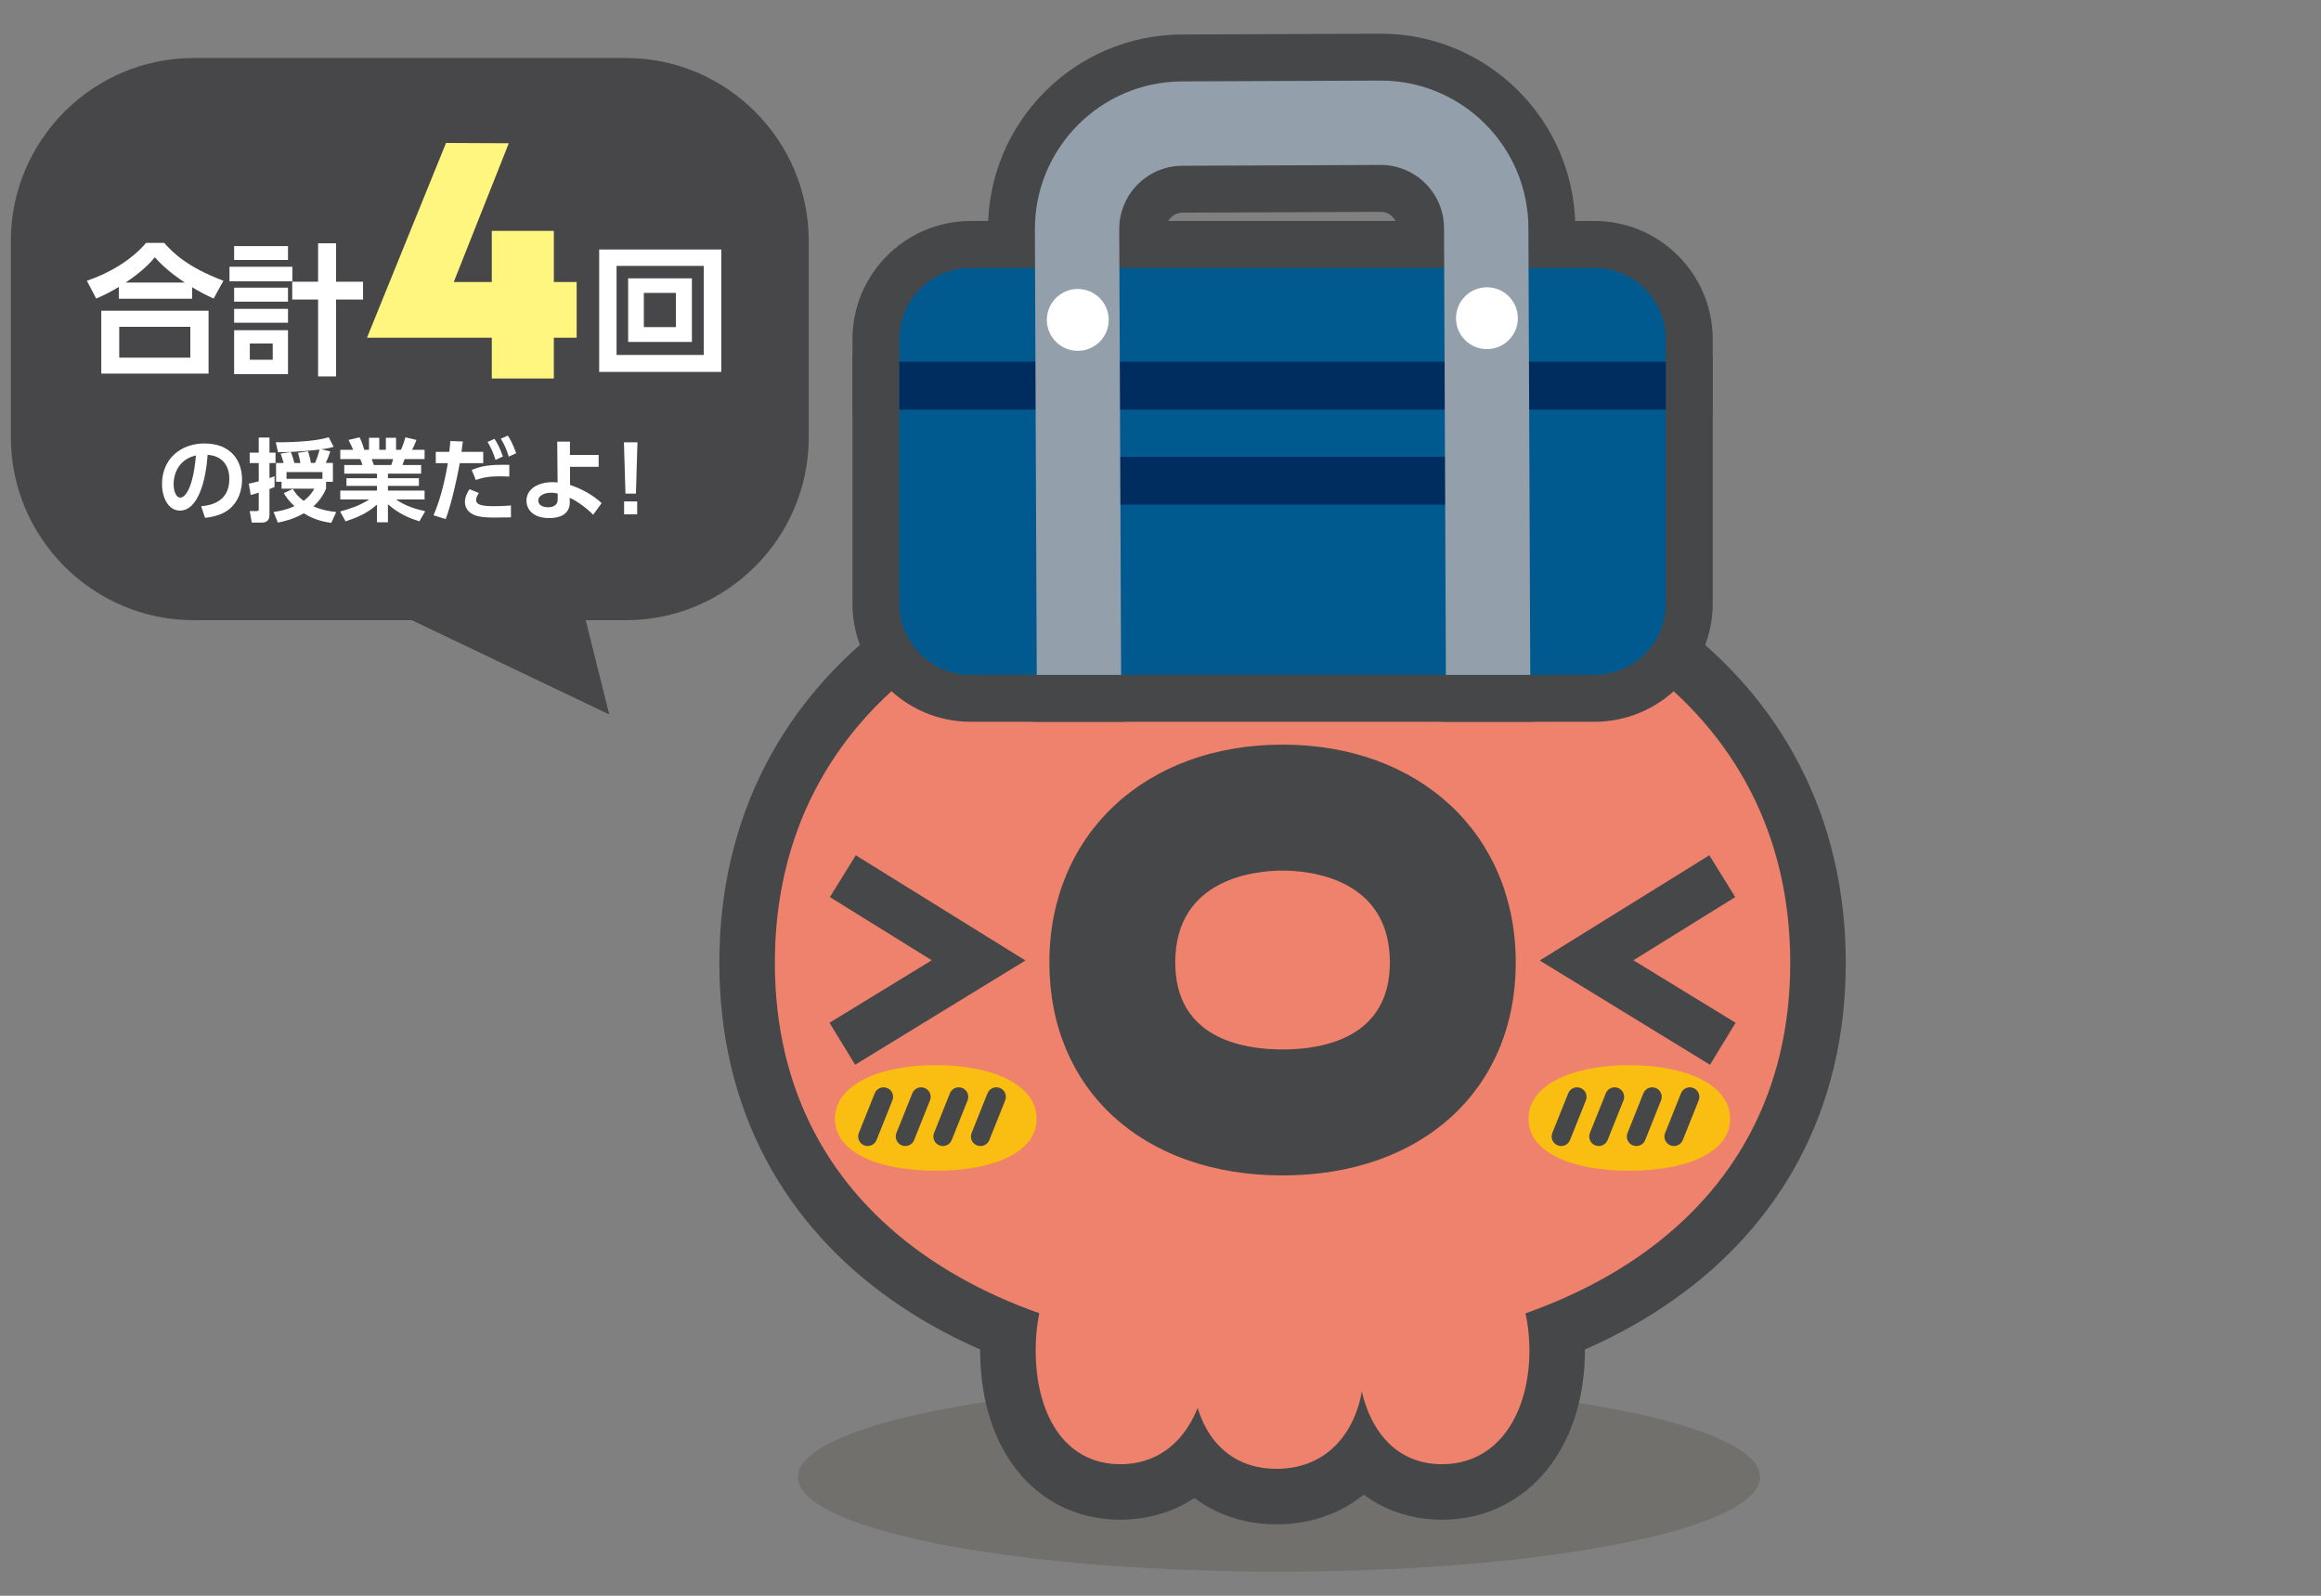
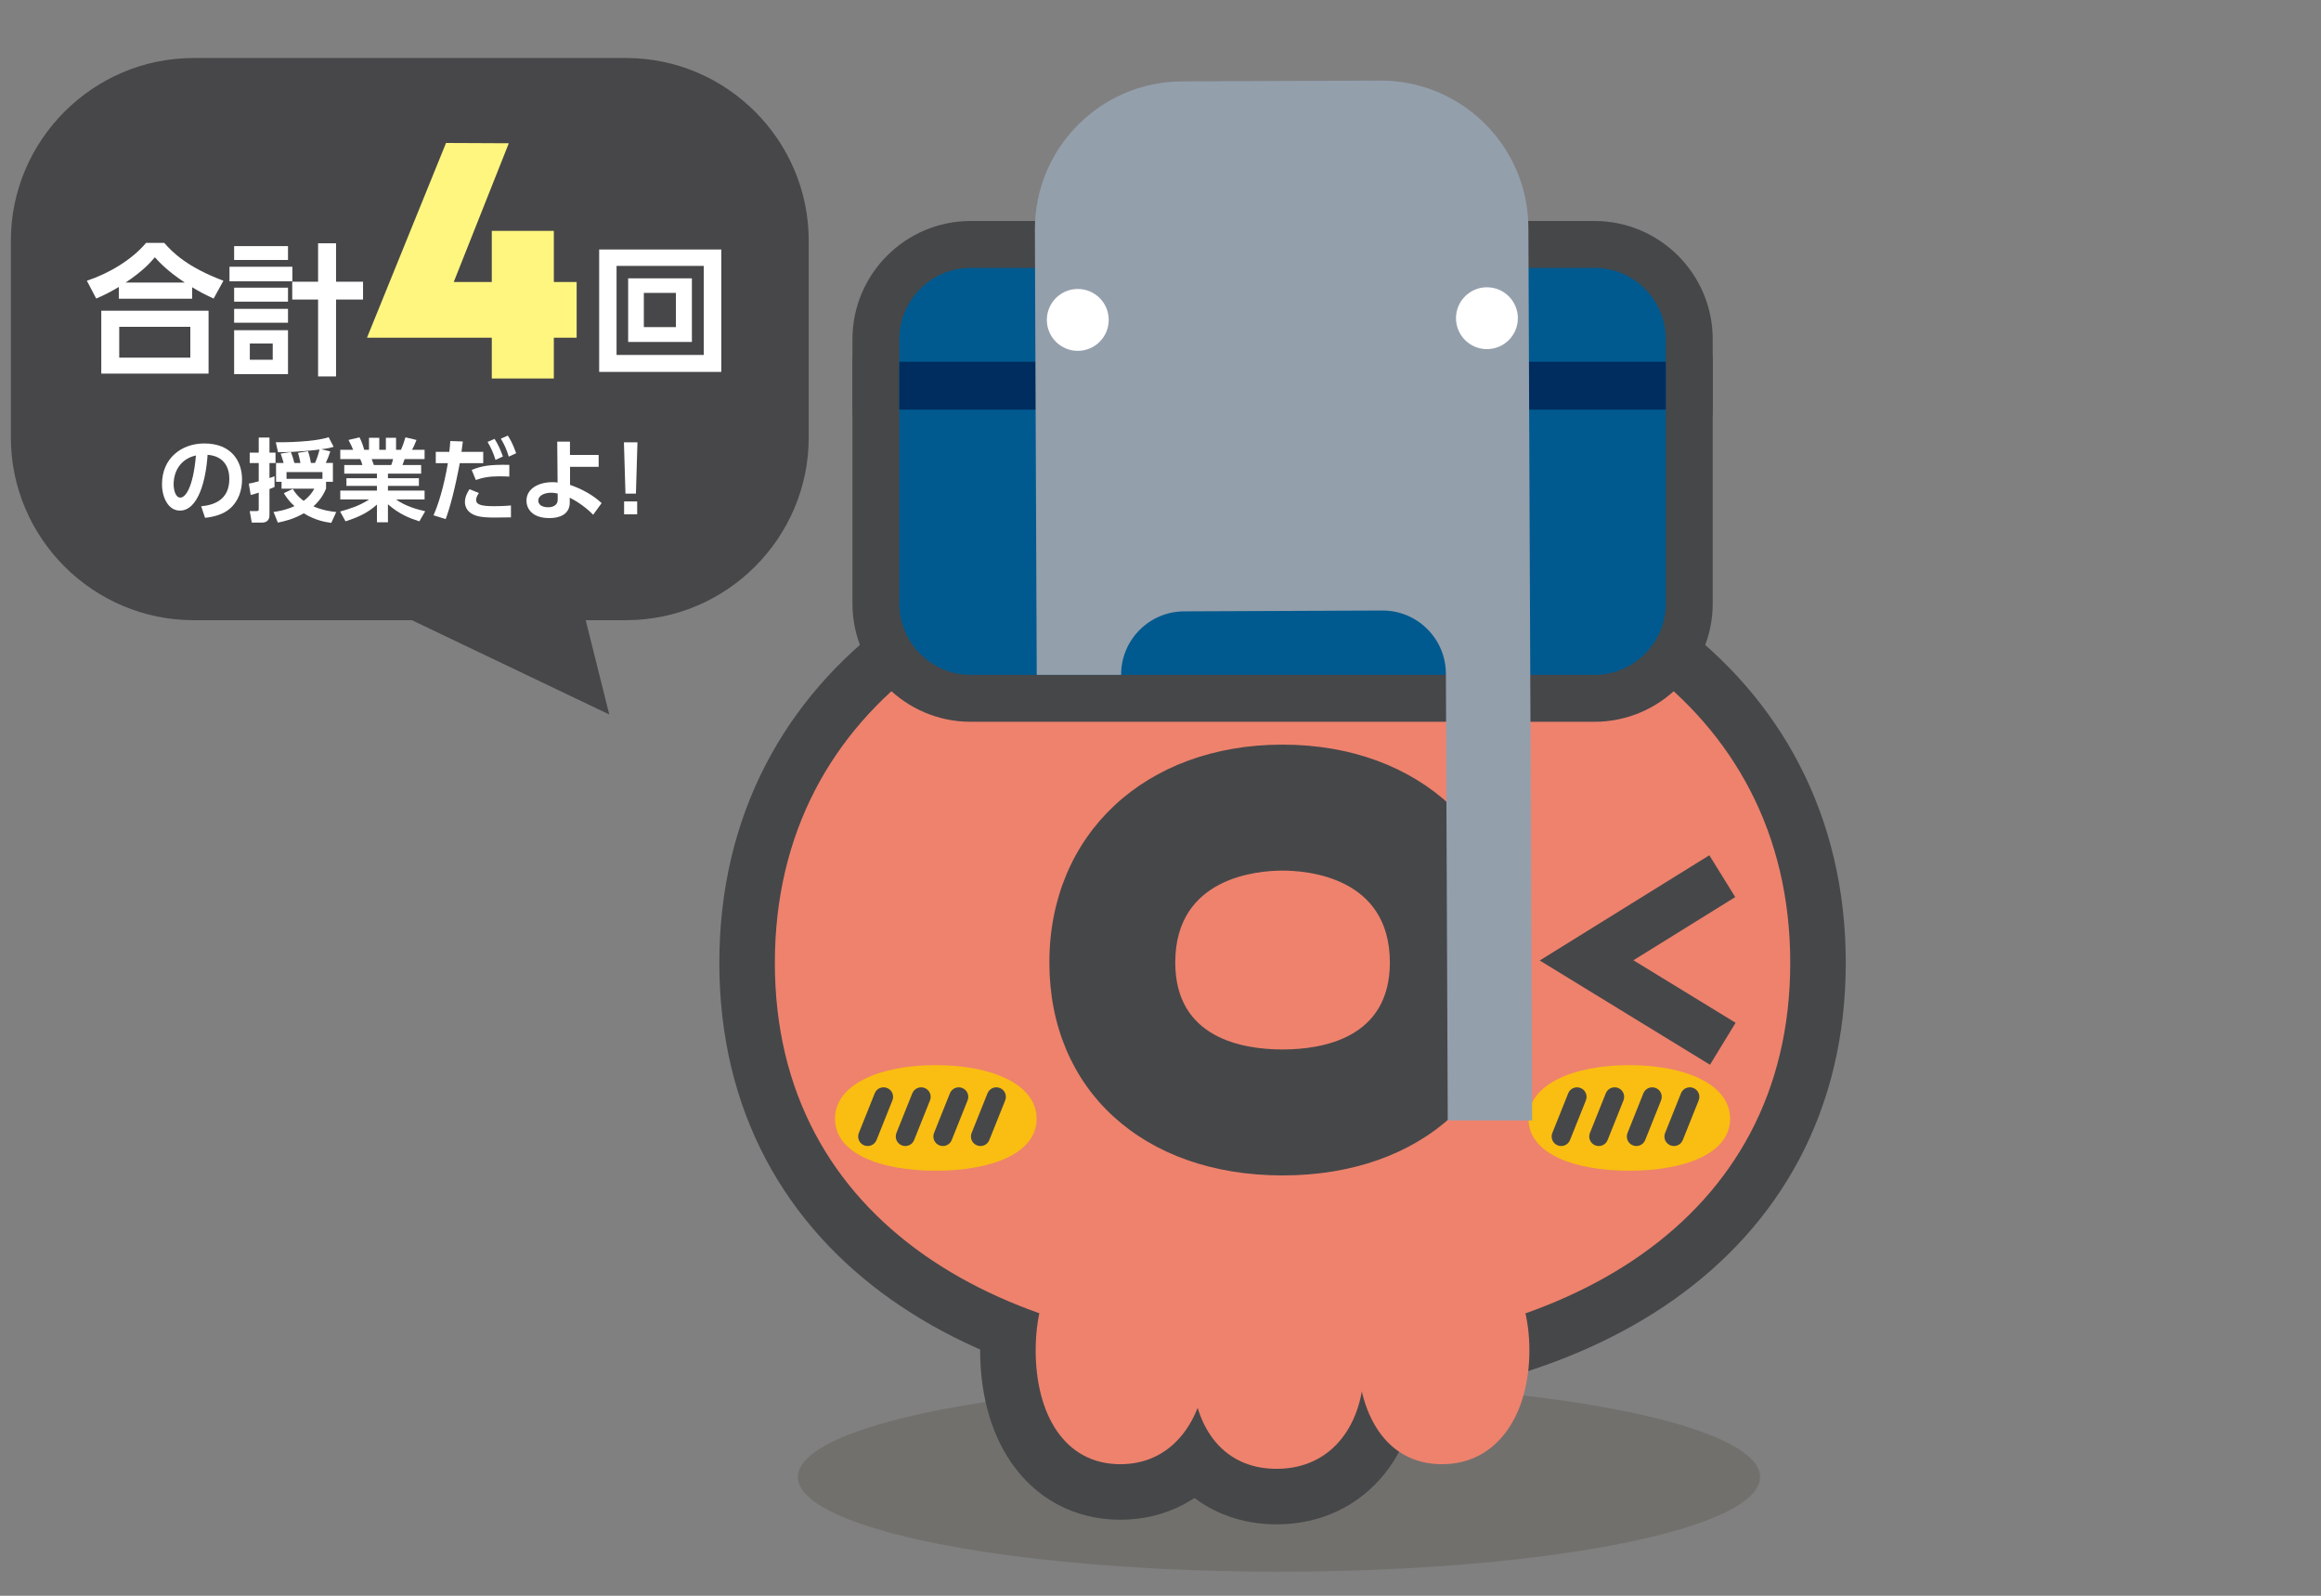
<svg xmlns="http://www.w3.org/2000/svg" version="1.1" width="320" height="220" viewBox="-62.598 88 320 220" style="overflow:visible;enable-background:new -62.598 88 320 220;" xml:space="preserve">
  <rect x="-62.598" y="88" width="320" height="220" fill="#808080" stroke="none" />
  <g id="レイヤー_1">
    <ellipse style="opacity:0.5;fill:#65605A;" cx="113.737" cy="291.628" rx="66.333" ry="13.05" />
    <g>
      <path style="fill:#474749;" d="M48.902,148.319c0,13.85-11.331,25.181-25.181,25.181h-59.639    c-13.85,0-25.181-11.331-25.181-25.181v-27.139c0-13.85,11.331-25.181,25.181-25.181h59.639c13.85,0,25.181,11.331,25.181,25.181    V148.319z" />
    </g>
    <g>
      <path style="fill:#FFFFFF;" d="M-33.142,129.159c-1.208-0.545-1.929-0.935-2.962-1.559v1.579h-10.113v-1.617    c-1.091,0.643-1.813,1.033-3.118,1.598l-1.286-2.455c3.001-0.994,6.158-2.845,8.165-5.223h2.494    c1.208,1.364,3.176,3.333,8.165,5.223L-33.142,129.159z M-33.844,130.835v8.671h-14.79v-8.671H-33.844z M-36.358,133.057h-9.802    v4.248h9.802V133.057z M-37.118,126.957c-2.475-1.656-3.508-2.806-4.131-3.488c-0.584,0.682-1.559,1.832-4.034,3.488H-37.118z" />
      <path style="fill:#FFFFFF;" d="M-22.288,124.775v2.007h-8.671v-2.007H-22.288z M-22.892,121.93v1.91h-7.425v-1.91H-22.892z     M-22.892,127.659v1.929h-7.425v-1.929H-22.892z M-22.892,130.582v1.91h-7.425v-1.91H-22.892z M-22.892,133.524v6.06h-7.425v-6.06    H-22.892z M-24.997,135.356h-3.157v2.241h3.157V135.356z M-18.742,139.896v-10.601h-3.566v-2.455h3.566v-5.3h2.475v5.3h3.722    v2.455h-3.722v10.601H-18.742z" />
    </g>
    <g>
      <path style="fill:#FFFFFF;" d="M36.848,122.397v16.875H20.011v-16.875H36.848z M22.408,124.658v12.277h12.023v-12.277H22.408z     M32.795,126.373v8.769h-8.789v-8.769H32.795z M26.169,128.38v4.716h4.423v-4.716H26.169z" />
    </g>
    <g>
      <path style="fill:#FFFFFF;" d="M-34.863,157.797c1.567-0.149,3.882-0.746,3.882-3.77c0-1.941-1.045-3.185-2.999-3.322    c-0.211,3.396-1.256,7.688-3.819,7.688c-1.58,0-2.463-1.779-2.463-3.645c0-3.583,2.687-5.611,5.835-5.611    c3.708,0,5.2,2.414,5.2,4.964c0,1.468-0.473,3.011-1.717,4.056c-0.871,0.734-2.127,1.107-3.384,1.232L-34.863,157.797z     M-38.658,154.787c0,0.585,0.187,1.816,0.933,1.816c0.659,0,1.754-1.306,2.14-5.81C-37.488,151.204-38.658,152.734-38.658,154.787    z" />
      <path style="fill:#FFFFFF;" d="M-28.294,154.675c0.348-0.062,0.734-0.149,1.368-0.323v-2.513h-1.244v-1.431h1.244v-2.09h1.48v2.09    h0.834v1.431h-0.834v2.065c0.324-0.1,0.448-0.149,0.697-0.249v1.48c-0.187,0.087-0.336,0.162-0.697,0.286v3.608    c0,0.858-0.609,1.02-1.032,1.02h-1.406l-0.286-1.592h0.921c0.311,0,0.323-0.05,0.323-0.336v-2.202    c-0.696,0.224-0.821,0.261-1.107,0.323L-28.294,154.675z M-23.778,154.426h-0.759v-2.6h1.045    c-0.075-0.286-0.324-1.058-0.411-1.294l1.394-0.211c0.224,0.485,0.36,0.971,0.498,1.505h0.833    c-0.025-0.137-0.137-0.759-0.336-1.394l1.381-0.224c0.236,0.634,0.386,1.493,0.398,1.617h0.572    c0.261-0.609,0.473-1.219,0.622-1.854c-0.498,0.075-3.061,0.373-5.723,0.373l-0.311-1.369c1.132,0.013,5.213-0.025,7.291-0.696    l0.684,1.318c-0.398,0.125-0.796,0.236-1.704,0.336l1.244,0.299c-0.137,0.46-0.398,1.132-0.622,1.592h0.982v2.6h-0.945v0.946    c-0.211,0.485-0.659,1.48-1.742,2.438c1.269,0.547,2.364,0.697,3.147,0.784l-0.684,1.493c-0.622-0.087-2.103-0.274-3.794-1.319    c-1.418,0.821-2.7,1.107-3.571,1.281l-0.597-1.468c0.522-0.075,1.53-0.199,2.886-0.796c-0.821-0.747-1.182-1.331-1.468-1.792    l1.231-0.585c0.236,0.374,0.647,1.021,1.505,1.643c0.896-0.672,1.269-1.319,1.468-1.68h-4.516V154.426z M-18.142,154.016v-0.933    h-4.952v0.933H-18.142z" />
      <path style="fill:#FFFFFF;" d="M-4.781,159.875c-1.356-0.435-2.762-0.982-4.33-2.351V160h-1.518v-2.438    c-1.369,1.257-2.861,1.829-4.33,2.314l-0.747-1.356c1.169-0.323,2.688-0.784,4.006-1.667h-3.981v-1.219h5.051v-0.647h-4.205    v-1.058h4.205v-0.634h-4.504v-1.182h2.501c-0.038-0.162-0.199-0.647-0.299-0.821h-2.75v-1.282h1.767    c-0.087-0.236-0.236-0.609-0.634-1.356l1.518-0.361c0.299,0.597,0.436,0.983,0.647,1.717h0.66v-1.655h1.418v1.655h0.908v-1.655    h1.406v1.655h0.672c0.236-0.498,0.485-1.244,0.622-1.717l1.518,0.361c-0.05,0.125-0.286,0.771-0.609,1.356h1.729v1.282h-2.75    c-0.162,0.46-0.199,0.584-0.298,0.821h2.575v1.182h-4.579v0.634h4.268v1.058h-4.268v0.647h5.051v1.219h-3.944    c1.381,0.983,3.011,1.394,4.031,1.63L-4.781,159.875z M-8.662,152.112c0.075-0.174,0.162-0.398,0.261-0.821h-2.949    c0.05,0.112,0.249,0.696,0.299,0.821H-8.662z" />
      <path style="fill:#FFFFFF;" d="M-2.828,159.042c0.672-1.542,1.418-3.869,1.978-7.191h-1.667v-1.555h1.866    c0.075-0.697,0.1-0.92,0.137-1.493l1.729,0.062c-0.112,0.908-0.125,0.983-0.187,1.431h2.998v1.555H0.793    c-0.672,3.583-1.356,6.134-1.941,7.713L-2.828,159.042z M3.43,155.969c-0.273,0.373-0.386,0.722-0.386,0.945    c0,0.709,0.846,0.871,2.526,0.871c0.336,0,1.406-0.013,2.277-0.1v1.642c-0.51,0.013-1.182,0.025-2.252,0.025    c-1.866,0-2.538-0.187-3.135-0.522c-0.635-0.361-0.958-0.97-0.958-1.617c0-0.784,0.411-1.431,0.634-1.767L3.43,155.969z     M7.623,153.705c-0.349-0.013-0.809-0.038-1.369-0.038c-1.394,0-2.326,0.174-3.247,0.51l-0.572-1.394    c1.394-0.547,2.364-0.747,5.188-0.697V153.705z M5.582,148.504c0.485,0.747,0.784,1.406,1.157,2.426l-1.02,0.473    c-0.324-1.02-0.585-1.605-1.095-2.476L5.582,148.504z M7.411,148.056c0.199,0.286,0.634,0.958,1.157,2.426l-1.02,0.473    c-0.311-1.008-0.584-1.63-1.095-2.476L7.411,148.056z" />
      <path style="fill:#FFFFFF;" d="M15.995,154.849c1.63,0.56,3.185,1.406,4.354,2.513l-1.169,1.604    c-0.759-0.796-2.003-1.754-3.235-2.351l0.013,0.572c0.037,1.854-1.593,2.239-2.799,2.239c-2.438,0-3.172-1.344-3.172-2.401    c0-1.643,1.642-2.551,3.583-2.551c0.323,0,0.485,0.013,0.709,0.05l-0.05-5.636h1.754v1.829h3.956v1.643h-3.944V154.849z     M14.291,156.043c-0.236-0.05-0.51-0.112-0.92-0.112c-0.809,0-1.754,0.324-1.754,1.095c0,0.498,0.448,0.908,1.369,0.908    c0.796,0,1.306-0.398,1.306-1.008V156.043z" />
      <path style="fill:#FFFFFF;" d="M25.289,148.977l-0.211,7.079h-1.443l-0.211-7.079H25.289z M23.447,157.125h1.804v1.779h-1.804    V157.125z" />
    </g>
    <g>
      <g>
        <path style="fill:#FFF67F;" d="M16.905,134.554H13.76v5.629H5.207v-5.629H-12l10.897-26.843l8.654,0.04l-7.592,19.13h5.248     v-7.051h8.554v7.051h3.145V134.554z" />
      </g>
    </g>
    <polygon style="fill:#474749;" points="-12.098,170.5 17.402,170.5 21.402,186.5  " />
    <g>
      <g style="enable-background:new    ;">
        <path style="fill:#D63C4B;stroke:#464749;stroke-width:15.31;" d="M184.226,220.741c0,35.749-31.339,53.602-70,53.602     s-69.993-17.853-69.993-53.602c0-35.751,31.332-55.359,69.993-55.359S184.226,184.994,184.226,220.741z" />
        <g>
          <path style="fill:#D63C4B;stroke:#464749;stroke-width:15.31;" d="M113.404,290.5c-7.784,0-11.668-6.315-11.668-14.103      c0-7.782,3.884-14.091,11.668-14.091c7.775,0,12.052,6.309,12.052,14.091C125.456,284.185,121.179,290.5,113.404,290.5z" />
          <path style="fill:#D63C4B;stroke:#464749;stroke-width:15.31;" d="M91.864,289.862c-7.783,0-11.671-7.021-11.671-15.68      c0-8.66,3.888-15.676,11.671-15.676c7.784,0,12.056,7.016,12.056,15.676C103.921,282.841,99.648,289.862,91.864,289.862z" />
-           <path style="fill:#D63C4B;stroke:#464749;stroke-width:15.31;" d="M136.205,289.862c-7.783,0-11.664-7.021-11.664-15.68      c0-8.66,3.881-15.676,11.664-15.676c7.782,0,12.058,7.016,12.058,15.676C148.259,282.841,143.987,289.862,136.205,289.862z" />
        </g>
      </g>
      <g>
        <g>
          <path style="stroke:#464749;stroke-width:15.31;" d="M82.079,220.699c0,17.554,12.92,29.35,32.147,29.35      c19.228,0,32.154-11.796,32.154-29.35c0-17.685-13.228-30.042-32.154-30.042C95.293,190.657,82.079,203.015,82.079,220.699z       M99.434,220.699c0-11.763,11.321-12.675,14.792-12.675c3.47,0,14.798,0.914,14.798,12.675c0,10.431-9.271,11.985-14.798,11.985      C108.698,232.685,99.434,231.123,99.434,220.699z" />
        </g>
        <g>
          <g>
            <path style="stroke:#464749;stroke-width:15.31;" d="M51.818,211.675c0,0,8.778,5.452,14.043,8.712       c-5.28,3.233-14.095,8.617-14.095,8.617l3.536,5.787l23.476-14.373l-23.39-14.507L51.818,211.675z" />
          </g>
          <g>
-             <path style="stroke:#464749;stroke-width:15.31;" d="M176.641,211.675c0,0-8.777,5.452-14.044,8.712       c5.28,3.233,14.092,8.617,14.092,8.617l-3.531,5.787l-23.473-14.373l23.384-14.507L176.641,211.675z" />
-           </g>
+             </g>
        </g>
      </g>
    </g>
    <g style="enable-background:new    ;">
      <path style="fill:#EE826D;" d="M184.226,220.741c0,35.749-31.339,53.602-70,53.602s-69.993-17.853-69.993-53.602    c0-35.751,31.332-55.359,69.993-55.359S184.226,184.994,184.226,220.741z" />
      <g>
        <path style="fill:#EE826D;" d="M113.404,290.5c-7.784,0-11.668-6.315-11.668-14.103c0-7.782,3.884-14.091,11.668-14.091     c7.775,0,12.052,6.309,12.052,14.091C125.456,284.185,121.179,290.5,113.404,290.5z" />
        <path style="fill:#EE826D;" d="M91.864,289.862c-7.783,0-11.671-7.021-11.671-15.68c0-8.66,3.888-15.676,11.671-15.676     c7.784,0,12.056,7.016,12.056,15.676C103.921,282.841,99.648,289.862,91.864,289.862z" />
        <path style="fill:#EE826D;" d="M136.205,289.862c-7.783,0-11.664-7.021-11.664-15.68c0-8.66,3.881-15.676,11.664-15.676     c7.782,0,12.058,7.016,12.058,15.676C148.259,282.841,143.987,289.862,136.205,289.862z" />
      </g>
    </g>
    <g>
      <g>
        <path style="fill:#464749;" d="M82.081,220.699c0,17.554,12.919,29.35,32.147,29.35c19.229,0,32.153-11.796,32.153-29.35     c0-17.685-13.228-30.042-32.153-30.042C95.296,190.657,82.081,203.015,82.081,220.699z M99.436,220.699     c0-11.763,11.322-12.675,14.792-12.675c3.469,0,14.797,0.914,14.797,12.675c0,10.431-9.271,11.985-14.797,11.985     C108.701,232.685,99.436,231.123,99.436,220.699z" />
      </g>
      <g>
        <g>
-           <path style="fill:#464749;" d="M51.819,211.675c0,0,8.777,5.452,14.043,8.712c-5.28,3.233-14.095,8.617-14.095,8.617      l3.535,5.787l23.477-14.373l-23.39-14.507L51.819,211.675z" />
-         </g>
+           </g>
        <g>
          <path style="fill:#464749;" d="M176.643,211.675c0,0-8.777,5.452-14.044,8.712c5.28,3.233,14.093,8.617,14.093,8.617      l-3.532,5.787l-23.473-14.373l23.383-14.507L176.643,211.675z" />
        </g>
      </g>
    </g>
    <g>
      <g>
        <path style="fill:#F9BE11;" d="M80.322,242.238c0,4.778-6.224,7.162-13.897,7.162c-7.677,0-13.9-2.384-13.9-7.162     c0-4.774,6.223-7.393,13.9-7.393C74.098,234.846,80.322,237.464,80.322,242.238z" />
        <g>
          <g>
            <path style="fill:#464749;" d="M58.003,238.727l-2.19,5.469c-0.27,0.675,0.059,1.44,0.731,1.707       c0.672,0.271,1.436-0.058,1.707-0.729l2.189-5.472c0.27-0.675-0.058-1.438-0.732-1.705       C59.034,237.727,58.27,238.054,58.003,238.727z" />
          </g>
          <g>
            <path style="fill:#464749;" d="M63.185,238.727l-2.191,5.469c-0.265,0.675,0.06,1.44,0.732,1.707       c0.676,0.271,1.438-0.058,1.708-0.729l2.188-5.472c0.268-0.675-0.059-1.438-0.731-1.705       C64.216,237.727,63.453,238.054,63.185,238.727z" />
          </g>
          <g>
            <path style="fill:#464749;" d="M68.368,238.727l-2.187,5.469c-0.271,0.675,0.057,1.44,0.732,1.707       c0.672,0.271,1.437-0.058,1.704-0.729l2.188-5.472c0.27-0.675-0.057-1.438-0.732-1.705       C69.403,237.727,68.638,238.054,68.368,238.727z" />
          </g>
          <g>
            <path style="fill:#464749;" d="M73.551,238.727l-2.189,5.469c-0.271,0.675,0.056,1.438,0.731,1.707       c0.672,0.271,1.438-0.055,1.707-0.729l2.19-5.472c0.269-0.675-0.059-1.438-0.731-1.705       C74.585,237.727,73.82,238.054,73.551,238.727z" />
          </g>
        </g>
      </g>
      <g>
        <path style="fill:#F9BE11;" d="M175.933,242.238c0,4.778-6.224,7.162-13.897,7.162c-7.677,0-13.899-2.384-13.899-7.162     c0-4.774,6.223-7.393,13.899-7.393C169.71,234.846,175.933,237.464,175.933,242.238z" />
        <g>
          <g>
            <path style="fill:#464749;" d="M153.615,238.727l-2.19,5.469c-0.271,0.675,0.058,1.44,0.73,1.707       c0.674,0.271,1.437-0.058,1.707-0.729l2.188-5.472c0.27-0.675-0.059-1.438-0.733-1.705       C154.646,237.727,153.881,238.054,153.615,238.727z" />
          </g>
          <g>
            <path style="fill:#464749;" d="M158.797,238.727l-2.191,5.469c-0.266,0.675,0.06,1.44,0.73,1.707       c0.678,0.271,1.439-0.058,1.71-0.729l2.188-5.472c0.269-0.675-0.06-1.438-0.731-1.705       C159.828,237.727,159.064,238.054,158.797,238.727z" />
          </g>
          <g>
            <path style="fill:#464749;" d="M163.978,238.727l-2.186,5.469c-0.271,0.675,0.057,1.44,0.731,1.707       c0.673,0.271,1.437-0.058,1.704-0.729l2.188-5.472c0.27-0.675-0.057-1.438-0.731-1.705       C165.012,237.727,164.249,238.054,163.978,238.727z" />
          </g>
          <g>
            <path style="fill:#464749;" d="M169.162,238.727l-2.188,5.469c-0.271,0.675,0.056,1.438,0.73,1.707       c0.674,0.271,1.438-0.055,1.706-0.729l2.191-5.472c0.269-0.675-0.06-1.438-0.731-1.705       C170.195,237.727,169.43,238.054,169.162,238.727z" />
          </g>
        </g>
      </g>
    </g>
    <g>
      <g>
        <path style="fill:#D4D4D5;stroke:#464749;stroke-width:12.93;stroke-linecap:round;stroke-linejoin:round;" d="     M167.071,171.217c0,5.404-4.422,9.826-9.826,9.826H71.22c-5.403,0-9.825-4.422-9.825-9.826v-36.461     c0-5.404,4.422-9.825,9.825-9.825h86.025c5.404,0,9.826,4.421,9.826,9.825V171.217z" />
      </g>
      <rect x="61.395" y="137.867" style="fill:#D4D4D5;stroke:#464749;stroke-width:12.93;stroke-linecap:round;stroke-linejoin:round;" width="105.676" height="6.604" />
-       <rect x="86.286" y="150.967" style="fill:#D4D4D5;stroke:#464749;stroke-width:12.93;stroke-linecap:round;stroke-linejoin:round;" width="55.894" height="6.604" />
-       <path style="fill:#D4D4D5;stroke:#464749;stroke-width:12.93;stroke-linecap:round;stroke-linejoin:round;" d="M148.124,119.378    c-0.049-11.223-9.218-20.315-20.44-20.269l-27.333,0.114c-11.223,0.048-20.313,9.215-20.268,20.439l0.256,61.38H91.97    l-0.257-61.429c-0.019-4.81,3.877-8.739,8.686-8.759l27.332-0.115c4.811-0.02,8.74,3.876,8.761,8.687l0.257,61.616h11.632    L148.124,119.378z" />
      <g>
        <circle style="fill:#D4D4D5;stroke:#464749;stroke-width:12.93;stroke-linecap:round;stroke-linejoin:round;" cx="85.998" cy="132.104" r="4.265" />
        <circle style="fill:#D4D4D5;stroke:#464749;stroke-width:12.93;stroke-linecap:round;stroke-linejoin:round;" cx="142.407" cy="131.868" r="4.264" />
      </g>
    </g>
    <g>
      <g>
        <path style="fill:#005A8F;" d="M167.071,171.217c0,5.404-4.422,9.826-9.826,9.826H71.22c-5.403,0-9.825-4.422-9.825-9.826     v-36.461c0-5.404,4.422-9.825,9.825-9.825h86.025c5.404,0,9.826,4.421,9.826,9.825V171.217z" />
      </g>
      <rect x="61.395" y="137.867" style="fill:#002D60;" width="105.676" height="6.604" />
      <rect x="86.286" y="150.967" style="fill:#002D60;" width="55.894" height="6.604" />
-       <path style="fill:#949FAC;" d="M148.124,119.378c-0.049-11.223-9.218-20.315-20.44-20.269l-27.333,0.114    c-11.223,0.048-20.313,9.215-20.268,20.439l0.256,61.38H91.97l-0.257-61.429c-0.019-4.81,3.877-8.739,8.686-8.759l27.332-0.115    c4.811-0.02,8.74,3.876,8.761,8.687l0.257,61.616h11.632L148.124,119.378z" />
+       <path style="fill:#949FAC;" d="M148.124,119.378c-0.049-11.223-9.218-20.315-20.44-20.269l-27.333,0.114    c-11.223,0.048-20.313,9.215-20.268,20.439l0.256,61.38H91.97c-0.019-4.81,3.877-8.739,8.686-8.759l27.332-0.115    c4.811-0.02,8.74,3.876,8.761,8.687l0.257,61.616h11.632L148.124,119.378z" />
      <g>
        <circle style="fill:#FFFFFF;" cx="85.998" cy="132.104" r="4.265" />
        <circle style="fill:#FFFFFF;" cx="142.407" cy="131.868" r="4.264" />
      </g>
    </g>
  </g>
  <g id="レイヤー_2">
</g>
</svg>